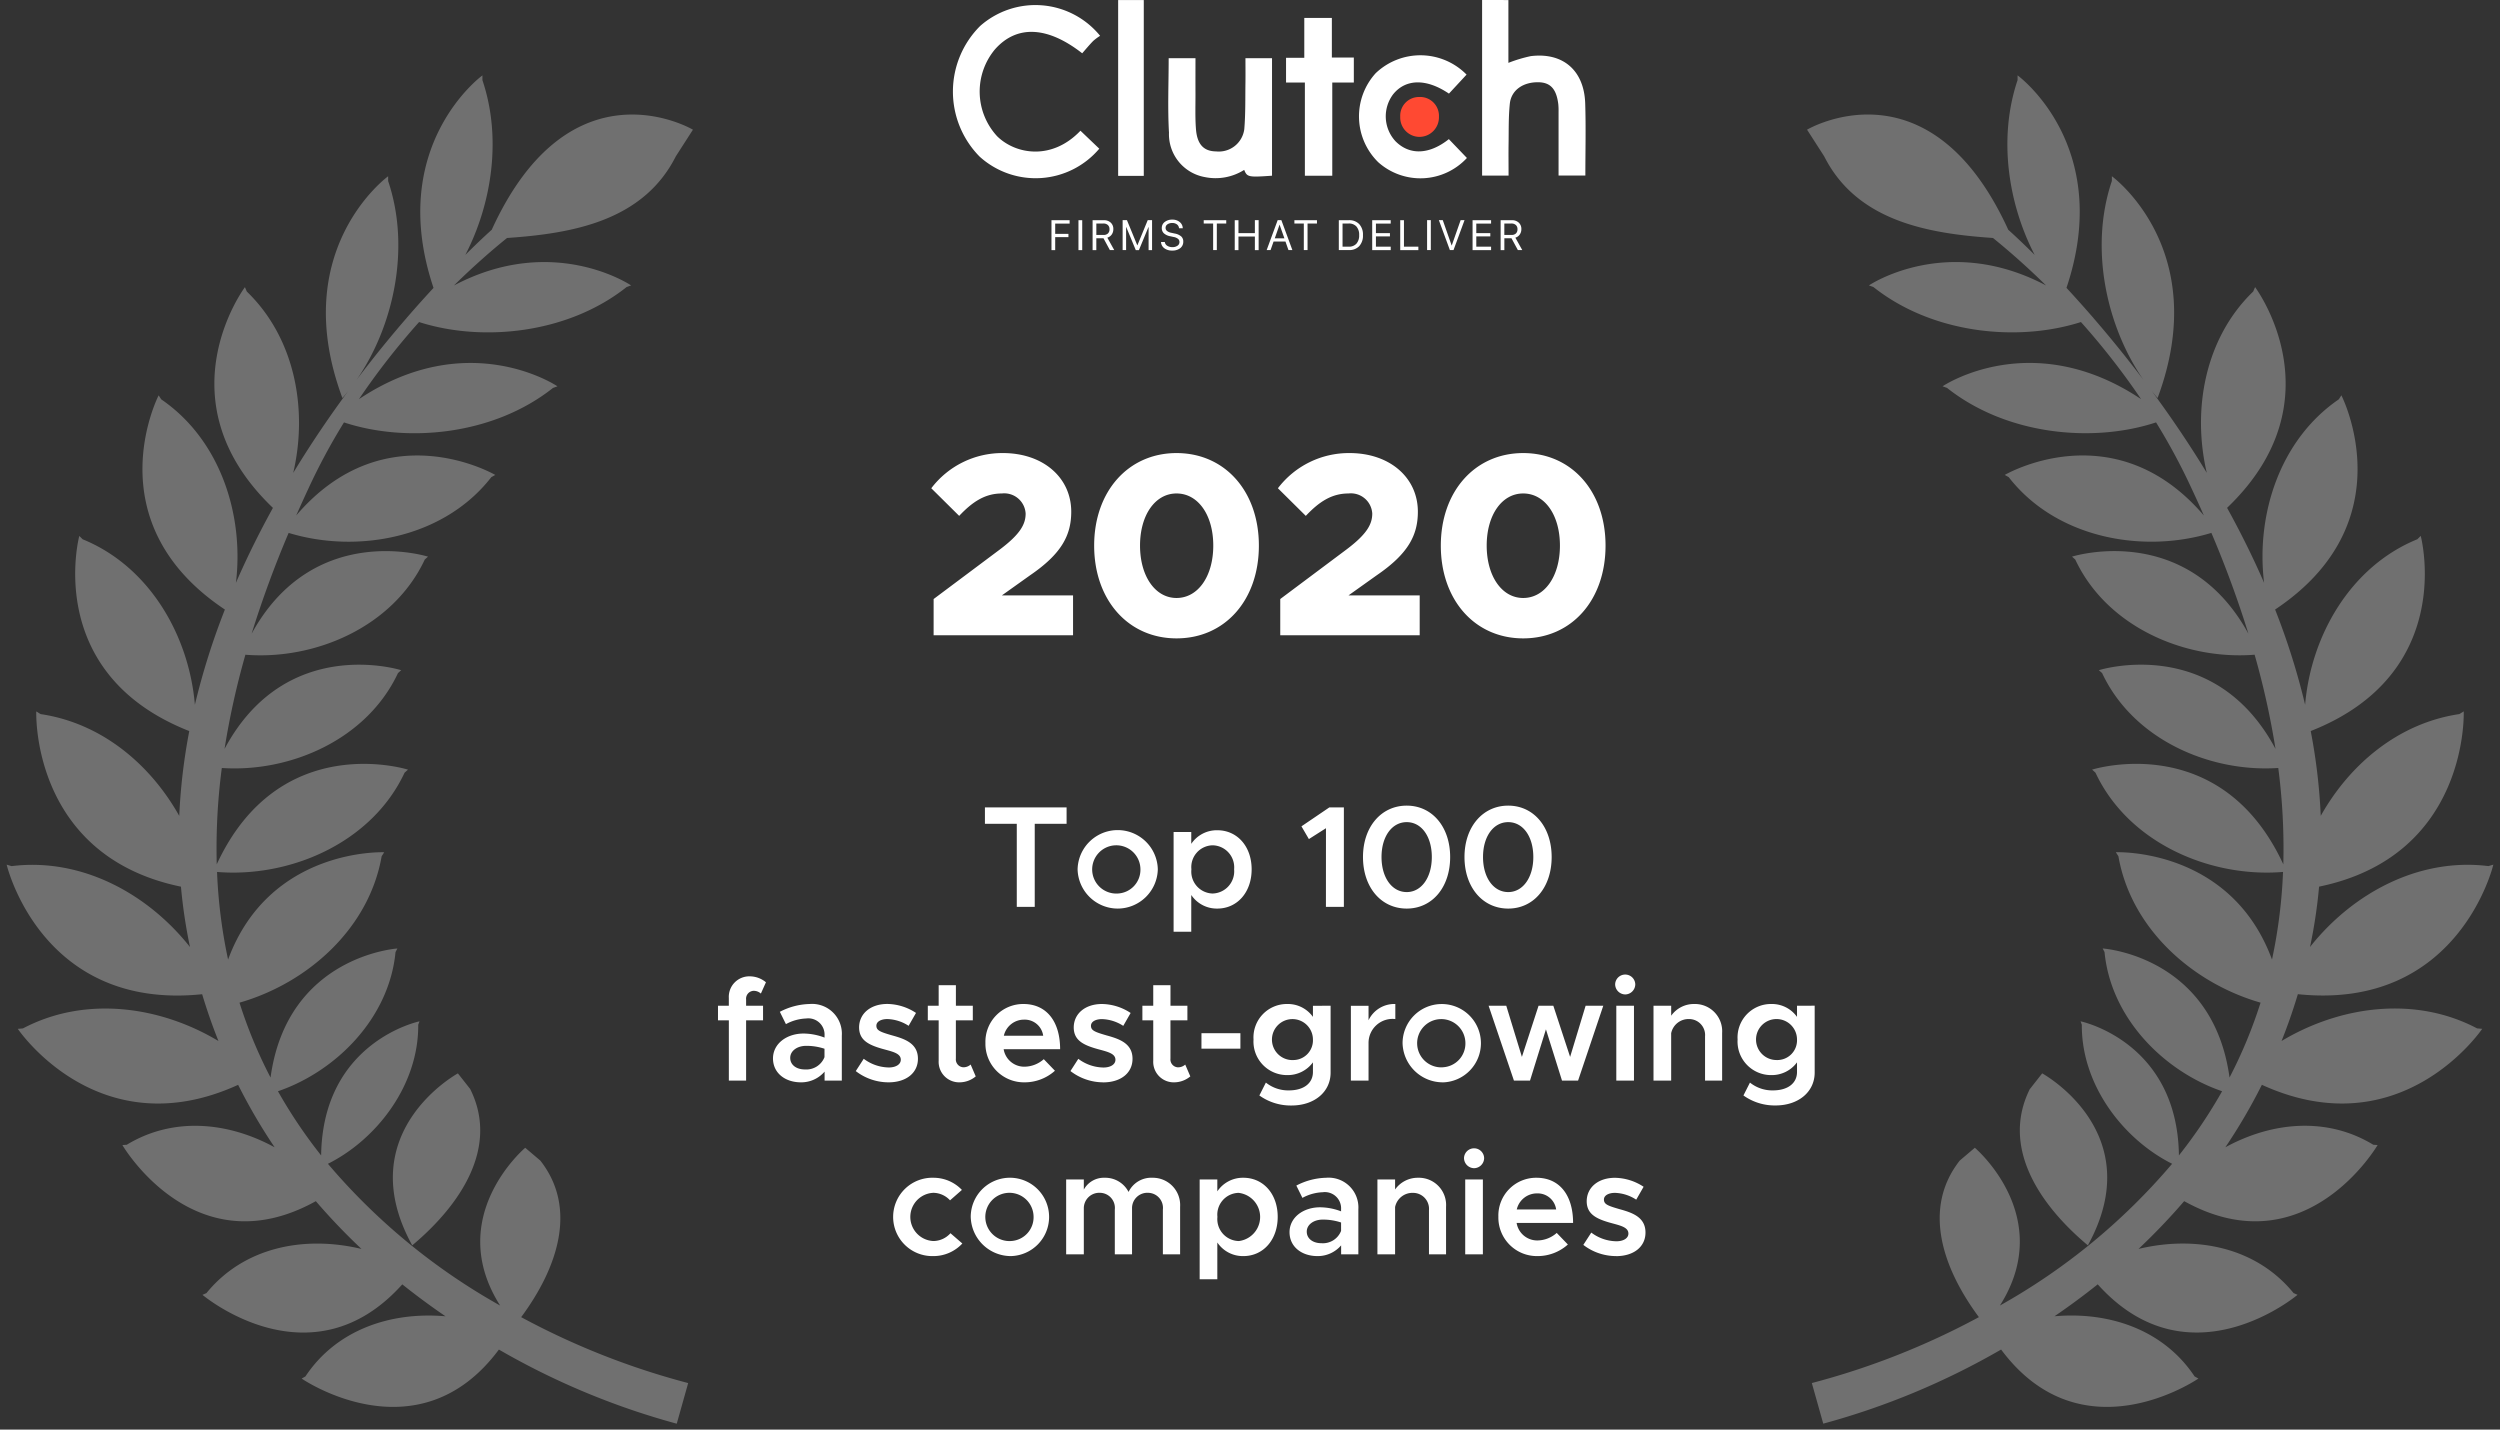
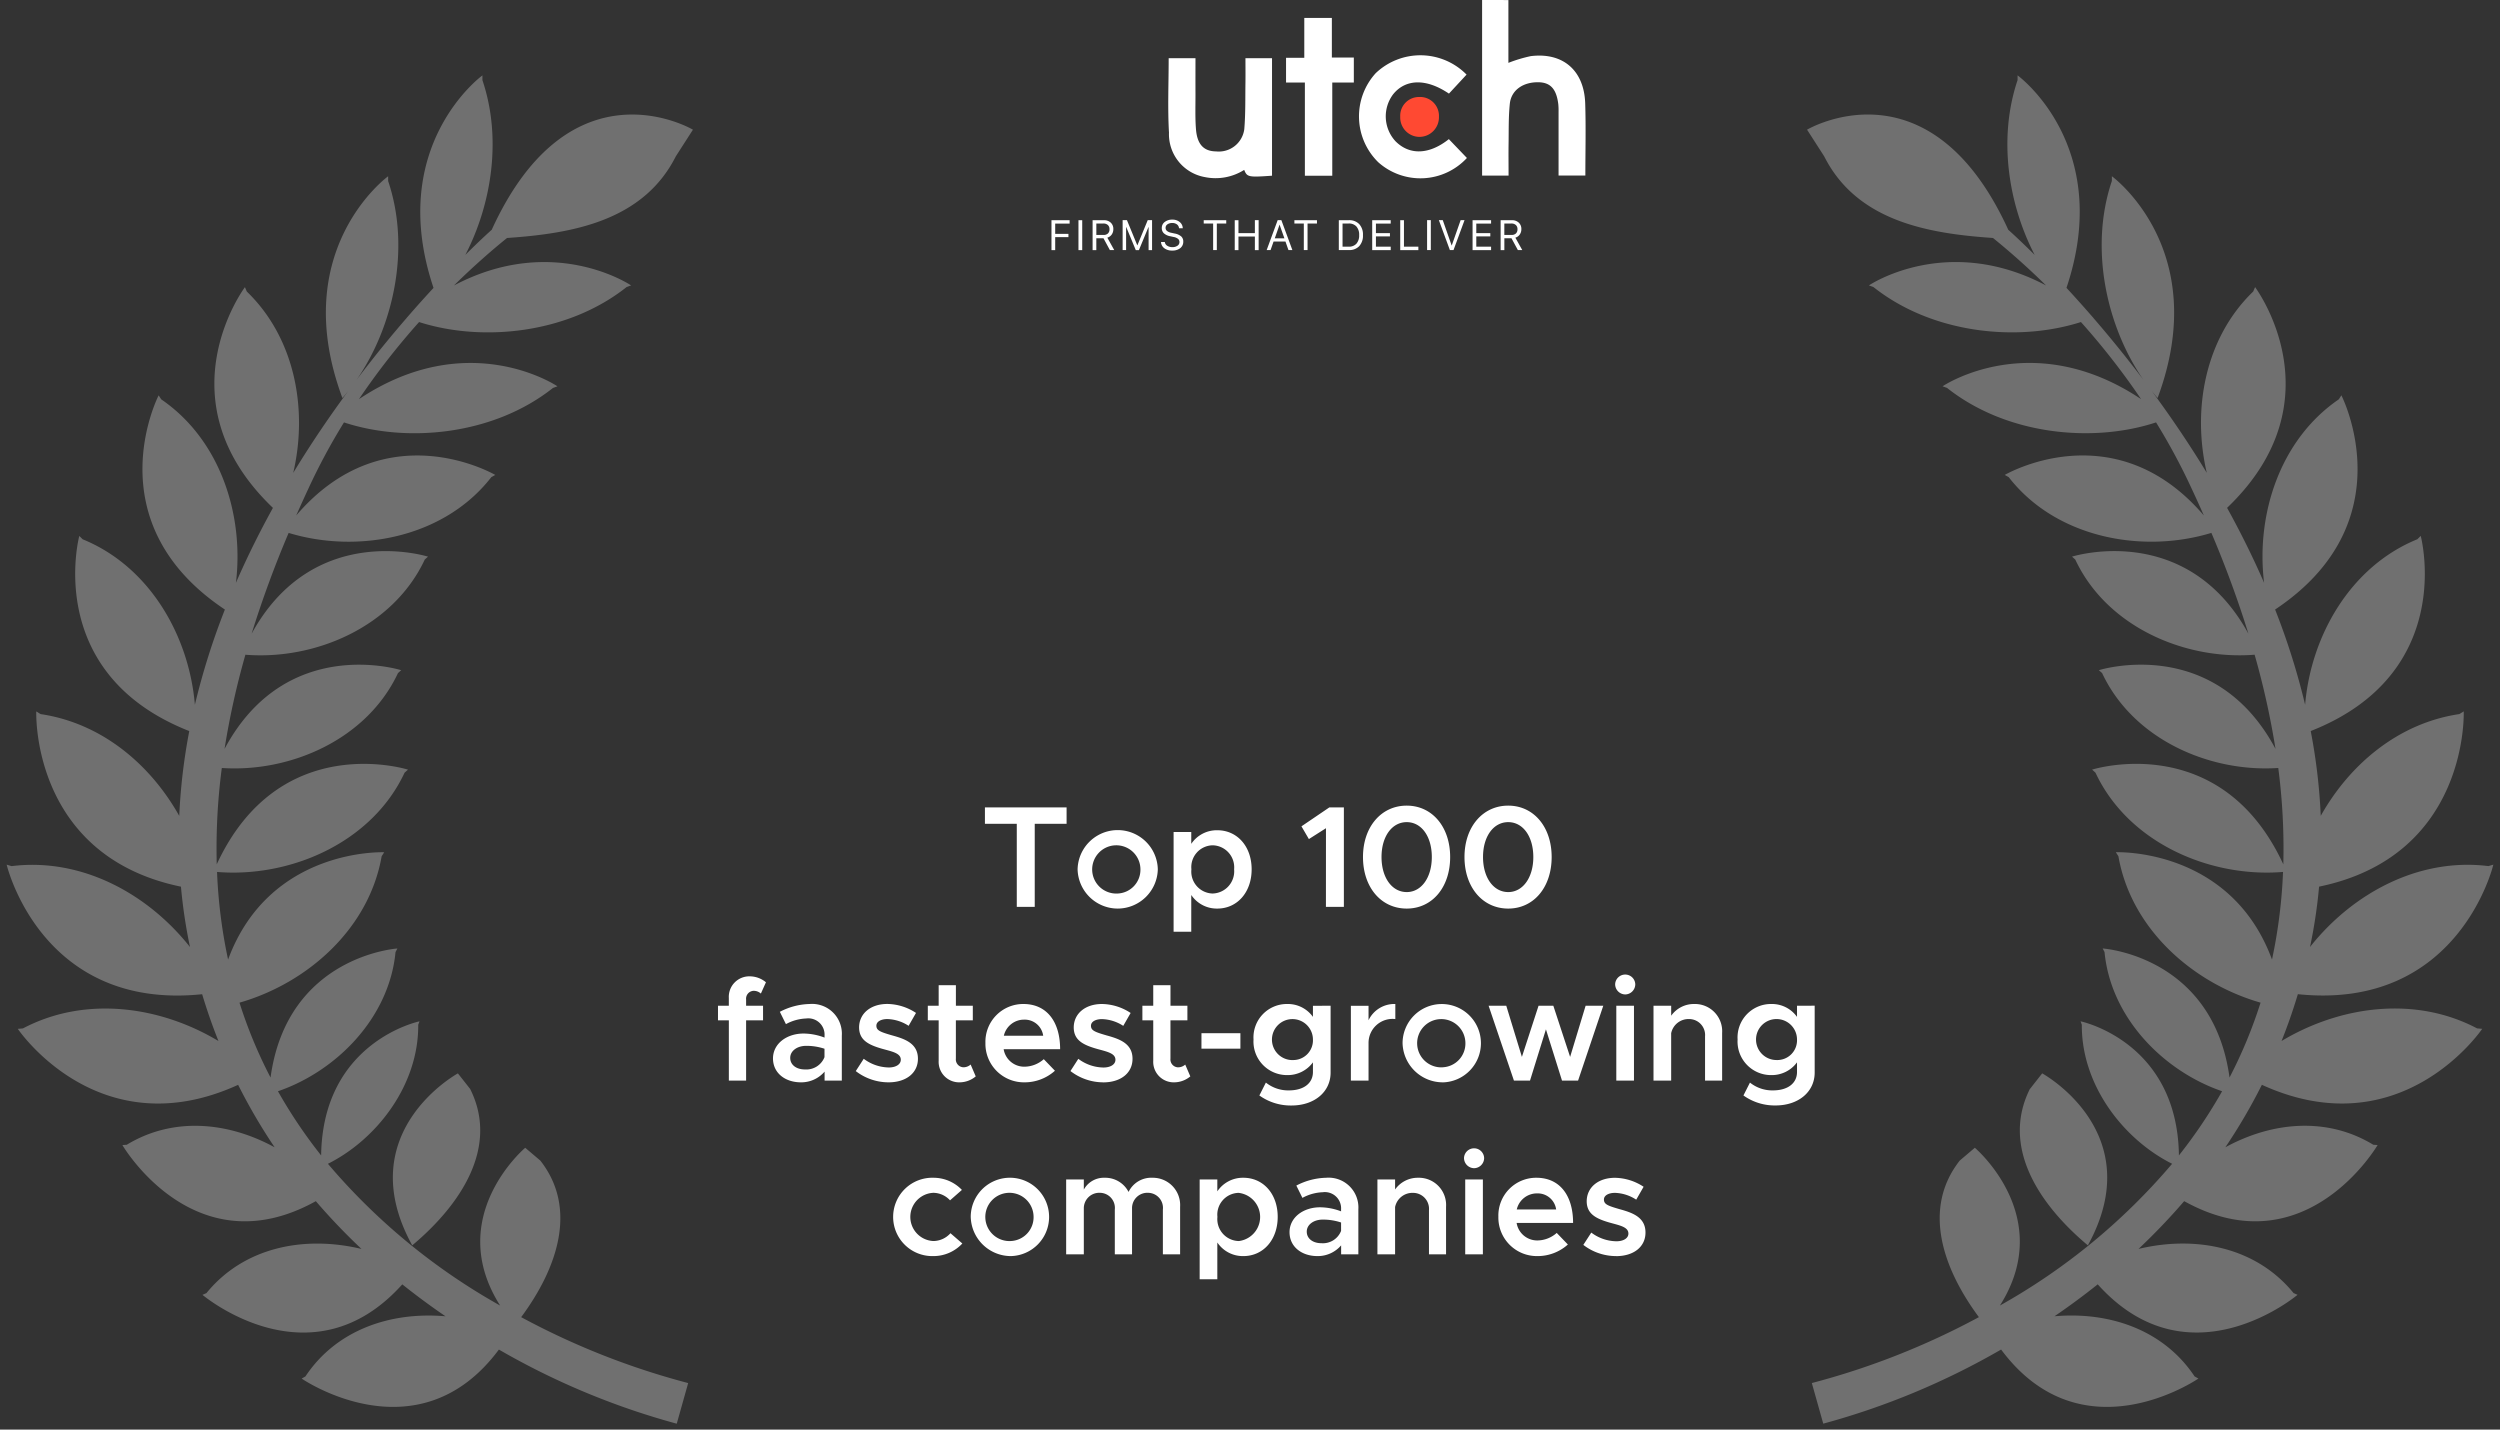
<svg xmlns="http://www.w3.org/2000/svg" width="258.984" height="148.097" viewBox="0 0 258.984 148.097">
  <rect x="0" y="0" width="258.984" height="148.097" fill="#333333" stroke="none" />
  <defs>
    <style>.a,.b{fill:#fff;}.b{stroke:rgba(0,0,0,0);stroke-miterlimit:10;opacity:0.3;}.c{fill:#ff4932;}</style>
  </defs>
  <g transform="translate(-682.508 -2112.854)">
-     <path class="a" d="M-34.776,0h14.445V-4.131H-27.7l2.916-2.079c3.24-2.214,4.266-4.131,4.266-6.588,0-3.537-2.916-6.075-7.074-6.075a9.231,9.231,0,0,0-7.425,3.645l2.889,2.862c1.4-1.485,2.7-2.322,4.428-2.322a2.218,2.218,0,0,1,2.457,2.079c0,1.134-.594,2.16-2.673,3.726l-6.858,5.13ZM-9.612.324C-4.59.324-1.08-3.645-1.08-9.288c0-5.616-3.51-9.585-8.532-9.585-4.995,0-8.532,3.969-8.532,9.585C-18.144-3.645-14.607.324-9.612.324Zm0-4.185c-2.214,0-3.78-2.268-3.78-5.427s1.566-5.4,3.78-5.4c2.241,0,3.807,2.241,3.807,5.4S-7.371-3.861-9.612-3.861ZM1.134,0H15.579V-4.131H8.208L11.124-6.21c3.24-2.214,4.266-4.131,4.266-6.588,0-3.537-2.916-6.075-7.074-6.075A9.231,9.231,0,0,0,.891-15.228L3.78-12.366c1.4-1.485,2.7-2.322,4.428-2.322a2.218,2.218,0,0,1,2.457,2.079c0,1.134-.594,2.16-2.673,3.726L1.134-3.753ZM26.3.324c5.022,0,8.532-3.969,8.532-9.612,0-5.616-3.51-9.585-8.532-9.585-4.995,0-8.532,3.969-8.532,9.585C17.766-3.645,21.3.324,26.3.324Zm0-4.185c-2.214,0-3.78-2.268-3.78-5.427s1.566-5.4,3.78-5.4c2.241,0,3.807,2.241,3.807,5.4S28.539-3.861,26.3-3.861Z" transform="translate(814 2178.662)" />
    <path class="a" d="M41.84,12H43.7V3.4H47V1.695H38.54V3.4h3.3Zm10.455.18A4.166,4.166,0,0,0,56.45,8.115a4.156,4.156,0,0,0-8.31,0A4.166,4.166,0,0,0,52.3,12.18Zm0-1.56A2.5,2.5,0,1,1,54.65,8.115,2.465,2.465,0,0,1,52.3,10.62Zm10.32-6.555a3.183,3.183,0,0,0-2.7,1.41V4.245h-1.83V14.58h1.83V10.77a3.183,3.183,0,0,0,2.7,1.41c2.055,0,3.555-1.68,3.555-4.065S64.67,4.065,62.615,4.065ZM62.12,10.62a2.271,2.271,0,0,1-2.19-2.505,2.258,2.258,0,0,1,2.19-2.49,2.282,2.282,0,0,1,2.235,2.49A2.3,2.3,0,0,1,62.12,10.62ZM73.865,12h1.86V1.695h-1.5L71.33,3.66,72.1,4.98l1.77-1.125Zm8.37.18c2.64,0,4.5-2.2,4.5-5.34,0-3.12-1.86-5.325-4.5-5.325s-4.53,2.2-4.53,5.325C77.705,9.975,79.58,12.18,82.235,12.18Zm0-1.71c-1.53,0-2.61-1.5-2.61-3.63s1.08-3.615,2.61-3.615,2.6,1.485,2.6,3.615S83.75,10.47,82.235,10.47ZM92.75,12.18c2.64,0,4.5-2.2,4.5-5.34,0-3.12-1.86-5.325-4.5-5.325s-4.53,2.2-4.53,5.325C88.22,9.975,90.1,12.18,92.75,12.18Zm0-1.71c-1.53,0-2.61-1.5-2.61-3.63s1.08-3.615,2.61-3.615,2.6,1.485,2.6,3.615S94.265,10.47,92.75,10.47ZM13.8,21.6a.816.816,0,0,1,.765-.9,1.106,1.106,0,0,1,.765.285l.525-1.17A2.635,2.635,0,0,0,14.2,19.2a2.123,2.123,0,0,0-2.19,2.235v.81H10.887V23.76h1.125V30H13.8V23.76h1.755V22.245H13.8Zm6.585.465a6.983,6.983,0,0,0-3.09.81l.63,1.275a4.75,4.75,0,0,1,2.1-.585,1.683,1.683,0,0,1,1.9,1.77v.21a6.218,6.218,0,0,0-2.175-.42c-1.74,0-3.165,1.05-3.165,2.58,0,1.5,1.245,2.475,2.9,2.475a3.183,3.183,0,0,0,2.445-1.11V30h1.785V25.335A3.087,3.087,0,0,0,20.382,22.065Zm-.5,6.78c-.87,0-1.515-.465-1.515-1.2s.735-1.245,1.65-1.245a5.9,5.9,0,0,1,1.9.3v.87A2.02,2.02,0,0,1,19.887,28.845Zm8.67,1.335c1.815,0,3.045-.96,3.045-2.445,0-1.62-1.41-2.07-2.715-2.43-1.185-.345-1.59-.5-1.59-.99,0-.435.495-.69,1.14-.69a4.27,4.27,0,0,1,2.2.7l.765-1.335a5.52,5.52,0,0,0-2.97-.93c-1.725,0-2.925.99-2.925,2.445.015,1.38,1.08,1.86,2.76,2.3.885.24,1.56.435,1.56,1.035,0,.48-.51.8-1.245.8a4.416,4.416,0,0,1-2.595-.9l-.825,1.275A5.56,5.56,0,0,0,28.557,30.18Zm8.505-1.845a1.106,1.106,0,0,1-.765.285.816.816,0,0,1-.765-.9V23.76h1.755V22.245H35.533v-2.13H33.748v2.13H32.623V23.76h1.125v4.185a2.123,2.123,0,0,0,2.19,2.235,2.635,2.635,0,0,0,1.65-.615Zm5.565.225a2.16,2.16,0,0,1-2.145-1.815h5.85c0-2.865-1.4-4.68-3.8-4.68A3.915,3.915,0,0,0,38.592,26.1a3.993,3.993,0,0,0,4.05,4.08,4.7,4.7,0,0,0,3.15-1.2l-1.155-1.2A3.059,3.059,0,0,1,42.627,28.56Zm-.015-4.875a1.927,1.927,0,0,1,1.965,1.665H40.5A2.146,2.146,0,0,1,42.612,23.685Zm8.175,6.5c1.815,0,3.045-.96,3.045-2.445,0-1.62-1.41-2.07-2.715-2.43-1.185-.345-1.59-.5-1.59-.99,0-.435.495-.69,1.14-.69a4.27,4.27,0,0,1,2.205.7l.765-1.335a5.52,5.52,0,0,0-2.97-.93c-1.725,0-2.925.99-2.925,2.445.015,1.38,1.08,1.86,2.76,2.3.885.24,1.56.435,1.56,1.035,0,.48-.51.8-1.245.8a4.416,4.416,0,0,1-2.6-.9L47.4,29.01A5.56,5.56,0,0,0,50.787,30.18Zm8.505-1.845a1.106,1.106,0,0,1-.765.285.816.816,0,0,1-.765-.9V23.76h1.755V22.245H57.762v-2.13H55.977v2.13H54.852V23.76h1.125v4.185a2.123,2.123,0,0,0,2.19,2.235,2.635,2.635,0,0,0,1.65-.615Zm1.68-1.65h4.035v-1.6H60.972Zm11.55-4.44V23.4a3.186,3.186,0,0,0-2.655-1.335,3.462,3.462,0,0,0-3.5,3.675,3.475,3.475,0,0,0,3.5,3.69,3.234,3.234,0,0,0,2.655-1.32v1c0,1.17-.96,1.905-2.49,1.905a3.688,3.688,0,0,1-2.385-.81l-.675,1.335A5.569,5.569,0,0,0,70.3,32.58c2.37,0,4.05-1.41,4.05-3.405v-6.93Zm-2.13,5.625a2.123,2.123,0,1,1,2.13-2.13A2.044,2.044,0,0,1,70.392,27.87Zm7.89-4.125v-1.5h-1.83V30h1.83V26.085a2.489,2.489,0,0,1,2.775-2.46v-1.56A2.96,2.96,0,0,0,78.282,23.745Zm7.68,6.435a4.059,4.059,0,1,0-4.155-4.065A4.166,4.166,0,0,0,85.962,30.18Zm0-1.56a2.5,2.5,0,1,1,2.355-2.5A2.465,2.465,0,0,1,85.962,28.62ZM93.342,30h1.665l1.65-5.31L98.322,30h1.665l2.61-7.755h-1.83l-1.605,5.3-1.74-5.3h-1.53l-1.725,5.3-1.62-5.3h-1.83Zm11.535-8.925a1.06,1.06,0,0,0,1.035-1.05,1.043,1.043,0,0,0-2.085,0A1.063,1.063,0,0,0,104.877,21.075ZM103.947,30h1.83V22.245h-1.83Zm8.085-7.935a2.883,2.883,0,0,0-2.4,1.215V22.245H107.8V30h1.83V25.095a1.837,1.837,0,0,1,1.875-1.47,1.655,1.655,0,0,1,1.635,1.8V30h1.77V25.065A2.821,2.821,0,0,0,112.033,22.065Zm10.635.18V23.4a3.186,3.186,0,0,0-2.655-1.335,3.462,3.462,0,0,0-3.5,3.675,3.475,3.475,0,0,0,3.5,3.69,3.234,3.234,0,0,0,2.655-1.32v1c0,1.17-.96,1.905-2.49,1.905a3.688,3.688,0,0,1-2.385-.81l-.675,1.335a5.569,5.569,0,0,0,3.33,1.035c2.37,0,4.05-1.41,4.05-3.405v-6.93Zm-2.13,5.625a2.123,2.123,0,1,1,2.13-2.13A2.044,2.044,0,0,1,120.537,27.87ZM33.185,48.18A4.079,4.079,0,0,0,36.2,46.875L34.97,45.81a2.4,2.4,0,0,1-1.77.81,2.5,2.5,0,0,1,0-4.995,2.384,2.384,0,0,1,1.725.78l1.23-1.08a4.062,4.062,0,0,0-2.94-1.26,4.059,4.059,0,1,0-.03,8.115Zm8.04,0a4.059,4.059,0,1,0-4.155-4.065A4.166,4.166,0,0,0,41.225,48.18Zm0-1.56a2.5,2.5,0,1,1,2.355-2.5A2.465,2.465,0,0,1,41.225,46.62Zm14.7-6.555a2.615,2.615,0,0,0-2.505,1.47,2.715,2.715,0,0,0-2.475-1.47,2.361,2.361,0,0,0-2.16,1.23v-1.05h-1.83V48h1.83V43.245a1.6,1.6,0,0,1,1.695-1.62,1.566,1.566,0,0,1,1.515,1.74V48H53.78V43.245a1.588,1.588,0,0,1,1.695-1.62,1.563,1.563,0,0,1,1.5,1.74V48H58.76V43.065A2.829,2.829,0,0,0,55.925,40.065Zm9.39,0a3.183,3.183,0,0,0-2.7,1.41v-1.23h-1.83V50.58h1.83V46.77a3.183,3.183,0,0,0,2.7,1.41c2.055,0,3.555-1.68,3.555-4.065S67.37,40.065,65.315,40.065Zm-.5,6.555a2.271,2.271,0,0,1-2.19-2.5,2.258,2.258,0,0,1,2.19-2.49,2.513,2.513,0,0,1,0,4.995Zm9.075-6.555a6.983,6.983,0,0,0-3.09.81l.63,1.275a4.75,4.75,0,0,1,2.1-.585,1.683,1.683,0,0,1,1.905,1.77v.21a6.218,6.218,0,0,0-2.175-.42c-1.74,0-3.165,1.05-3.165,2.58,0,1.5,1.245,2.475,2.9,2.475a3.183,3.183,0,0,0,2.445-1.11V48h1.785V43.335A3.087,3.087,0,0,0,73.895,40.065Zm-.495,6.78c-.87,0-1.515-.465-1.515-1.2s.735-1.245,1.65-1.245a5.9,5.9,0,0,1,1.905.3v.87A2.02,2.02,0,0,1,73.4,46.845Zm10.035-6.78a2.883,2.883,0,0,0-2.4,1.215V40.245H79.2V48h1.83V43.1a1.837,1.837,0,0,1,1.875-1.47,1.655,1.655,0,0,1,1.635,1.8V48h1.77V43.065A2.821,2.821,0,0,0,83.435,40.065Zm5.79-.99a1.06,1.06,0,0,0,1.035-1.05,1.043,1.043,0,0,0-2.085,0A1.063,1.063,0,0,0,89.225,39.075ZM88.295,48h1.83V40.245h-1.83Zm7.47-1.44a2.16,2.16,0,0,1-2.145-1.815h5.85c0-2.865-1.395-4.68-3.795-4.68A3.915,3.915,0,0,0,91.73,44.1a3.993,3.993,0,0,0,4.05,4.08,4.7,4.7,0,0,0,3.15-1.2l-1.155-1.2A3.059,3.059,0,0,1,95.765,46.56Zm-.015-4.875a1.927,1.927,0,0,1,1.965,1.665h-4.08A2.146,2.146,0,0,1,95.75,41.685Zm8.175,6.5c1.815,0,3.045-.96,3.045-2.445,0-1.62-1.41-2.07-2.715-2.43-1.185-.345-1.59-.495-1.59-.99,0-.435.5-.69,1.14-.69a4.27,4.27,0,0,1,2.205.705l.765-1.335a5.52,5.52,0,0,0-2.97-.93c-1.725,0-2.925.99-2.925,2.445.015,1.38,1.08,1.86,2.76,2.3.885.24,1.56.435,1.56,1.035,0,.48-.51.795-1.245.795a4.416,4.416,0,0,1-2.6-.9l-.825,1.275A5.56,5.56,0,0,0,103.925,48.18Z" transform="translate(746 2194.797)" />
    <path class="b" d="M-11508.989-8143.531a78.21,78.21,0,0,0,17.307-6.828c-3.707-5-5.911-11.216-1.983-16.22l1.562-1.327s8.444,7.124,2.6,16.344a65.009,65.009,0,0,0,17.838-14.683c-5.072-2.545-9.4-8.166-9.355-14.406l-.132-.355s10.036,2.075,10.191,13.893a51.231,51.231,0,0,0,4.474-6.648c-6.021-2.061-11.524-7.57-12.179-14.416l-.193-.373s11.415.742,13.141,13.367a48.732,48.732,0,0,0,3.215-7.755c-6.98-2-13.406-7.6-14.727-15.167l-.268-.414s11.886-.517,16.18,11.116a53.411,53.411,0,0,0,1.142-9.076c-7.5.622-16.006-2.968-19.429-10.282l-.35-.317s13.31-4.227,19.808,9.807a64.412,64.412,0,0,0-.522-9.977c-7.089.479-15.031-2.947-18.249-9.831l-.337-.3s11.92-3.787,18.3,8.151a83.267,83.267,0,0,0-2.164-9.754c-7.18.578-15.308-2.862-18.58-9.86l-.335-.3s11.836-3.761,18.272,7.98a109.934,109.934,0,0,0-3.836-10.44c-7.133,2.178-16.095.537-20.994-5.773l-.41-.232s11.345-6.648,20.623,4.2c-.405-.919-.824-1.843-1.265-2.785a64.64,64.64,0,0,0-3.685-6.857c-6.551,2.158-15.489,1.321-21.653-3.572l-.464-.167s9.214-6.243,20.564,1.327a75.568,75.568,0,0,0-6.229-7.984c-6.537,2.093-15.384,1.229-21.5-3.628l-.464-.167s8.04-5.448,18.352.006c-2.163-2.126-4.089-3.781-5.5-4.92-6.666-.455-14.086-1.711-17.485-8.457l-1.775-2.762s12.674-7.521,20.843,10.367c.288.259,1.274,1.15,2.733,2.6-2.725-5.263-3.8-12.078-1.768-18.1V-8279s10.013,7.282,5.066,22.015c.849.916,1.756,1.926,2.707,3.023.023.018.044.035.064.053l-.015.006c1.641,1.894,3.4,4.048,5.207,6.432-3.775-5.454-5.633-13.564-3.262-20.586v-.493s10.462,7.594,4.738,22.975c-.209-.234-.408-.487-.61-.736,1.913,2.592,3.851,5.434,5.706,8.489-1.526-6.5-.224-13.935,4.808-18.786l.194-.455s8.779,11.7-2.9,22.866c1.365,2.475,2.662,5.069,3.833,7.764-.854-7.01,1.6-14.806,7.741-19.006l.264-.414s6.76,13.115-6.862,22.19a73.1,73.1,0,0,1,3.108,9.863c.6-7.1,4.664-14.31,11.627-17.143l.349-.347s3.813,14.23-11.395,20.216a60.134,60.134,0,0,1,1.039,8.785c3.006-5.356,8.063-9.613,14.362-10.543l.449-.279s.59,14.94-14.984,18.155a52.934,52.934,0,0,1-.939,6.252c4.361-5.513,11.219-9.284,18.48-8.38l.511-.15s-3.558,15.149-20.251,13.42q-.753,2.514-1.69,4.849c6.032-3.616,13.787-4.72,20.257-1.306l.531.044s-8.357,12.411-22.825,5.8a58.268,58.268,0,0,1-3.783,6.472c4.831-2.642,10.514-3.185,15.322-.264l.451.032s-7.464,12.8-20.039,5.812a65.58,65.58,0,0,1-4.729,4.949c5.908-1.418,12.173-.2,16.059,4.573l.414.182s-11.225,9.475-20.7-1.086c-1.488,1.189-2.988,2.29-4.479,3.308,5.68-.5,11.3,1.394,14.512,6.229l.394.223s-12.032,8.3-20.436-3.006a77.195,77.195,0,0,1-18.425,7.679ZM-11645-8147c-8.4,11.3-20.433,3.006-20.433,3.006l.39-.223c3.209-4.834,8.833-6.73,14.513-6.229-1.491-1.019-2.991-2.119-4.479-3.308-9.478,10.561-20.7,1.086-20.7,1.086l.413-.182c3.887-4.773,10.15-5.991,16.06-4.573a65.386,65.386,0,0,1-4.729-4.949c-12.572,6.983-20.04-5.812-20.04-5.812l.452-.032c4.809-2.92,10.491-2.377,15.322.264a58.575,58.575,0,0,1-3.783-6.472c-14.466,6.607-22.825-5.8-22.825-5.8l.531-.044c6.47-3.414,14.225-2.31,20.257,1.306q-.933-2.333-1.691-4.849c-16.692,1.729-20.25-13.42-20.25-13.42l.511.15c7.262-.9,14.118,2.867,18.48,8.38a53.542,53.542,0,0,1-.937-6.252c-15.577-3.215-14.987-18.155-14.987-18.155l.449.279c6.3.93,11.359,5.187,14.362,10.543a60.539,60.539,0,0,1,1.039-8.785c-15.208-5.985-11.393-20.216-11.393-20.216l.347.347c6.963,2.833,11.031,10.042,11.627,17.143a73.1,73.1,0,0,1,3.108-9.863c-13.623-9.075-6.862-22.19-6.862-22.19l.267.414c6.138,4.2,8.592,12,7.737,19.006,1.172-2.694,2.469-5.289,3.834-7.764-11.677-11.163-2.9-22.866-2.9-22.866l.194.455c5.033,4.852,6.334,12.287,4.808,18.786,1.855-3.056,3.792-5.9,5.706-8.489-.2.249-.4.5-.61.736-5.724-15.381,4.737-22.975,4.737-22.975v.493c2.372,7.021.517,15.132-3.261,20.586,1.8-2.384,3.566-4.538,5.207-6.432l-.015-.006c.021-.018.041-.035.064-.053.951-1.1,1.858-2.107,2.706-3.023-4.945-14.732,5.066-22.015,5.066-22.015v.493c2.034,6.021.96,12.836-1.767,18.1,1.459-1.453,2.445-2.345,2.732-2.6,8.172-17.888,20.844-10.367,20.844-10.367l-1.775,2.762c-3.4,6.746-10.82,8-17.483,8.457-1.414,1.139-3.34,2.794-5.5,4.92,10.312-5.454,18.352-.006,18.352-.006l-.464.167c-6.114,4.857-14.962,5.721-21.5,3.628a75.3,75.3,0,0,0-6.227,7.984c11.349-7.57,20.563-1.327,20.563-1.327l-.464.167c-6.164,4.894-15.1,5.73-21.651,3.572a64.3,64.3,0,0,0-3.687,6.857c-.44.942-.857,1.866-1.265,2.785,9.278-10.846,20.623-4.2,20.623-4.2l-.411.232c-4.9,6.311-13.86,7.951-20.993,5.773a110.744,110.744,0,0,0-3.836,10.44c6.437-11.741,18.274-7.98,18.274-7.98l-.337.3c-3.271,7-11.4,10.438-18.581,9.86a82.663,82.663,0,0,0-2.16,9.754c6.382-11.938,18.3-8.151,18.3-8.151l-.335.3c-3.22,6.884-11.16,10.31-18.249,9.831a64.172,64.172,0,0,0-.525,9.977c6.5-14.033,19.811-9.807,19.811-9.807l-.352.317c-3.42,7.314-11.927,10.9-19.427,10.282a53.118,53.118,0,0,0,1.143,9.076c4.291-11.632,16.176-11.116,16.176-11.116l-.267.414c-1.321,7.564-7.746,13.165-14.727,15.167a48.56,48.56,0,0,0,3.217,7.755c1.724-12.625,13.139-13.367,13.139-13.367l-.193.373c-.655,6.845-6.158,12.354-12.179,14.416a51.33,51.33,0,0,0,4.474,6.648c.155-11.818,10.191-13.893,10.191-13.893l-.133.355c.05,6.24-4.279,11.861-9.354,14.406a65.038,65.038,0,0,0,17.838,14.683c-5.847-9.22,2.6-16.344,2.6-16.344l1.564,1.327c3.925,5,1.721,11.219-1.984,16.22a78.15,78.15,0,0,0,17.3,6.828l-1.183,4.209A77.2,77.2,0,0,1-11645-8147Zm158.609-27,1.265-1.612s11.181,6.1,4.732,17.817C-11485.427-8162.005-11489.41-8167.979-11486.4-8174Zm-162.857-1.612,1.269,1.612h0c3.015,6.017-.969,11.991-6,16.206C-11660.431-8169.508-11649.253-8175.608-11649.253-8175.608Z" transform="translate(12379.191 10399.66)" />
    <g transform="translate(-13676.646 -7724.604)">
      <g transform="translate(14457.875 9837.459)">
-         <path class="a" d="M902.6-412.478c-2.977,3.124-6.732,2.442-8.63.573a6.826,6.826,0,0,1-.222-9.006c2.241-2.528,5.417-2.416,9.033.412.369-.418.736-.867,1.14-1.279a5.335,5.335,0,0,1,.716-.531,8.644,8.644,0,0,0-12.424-1.022,9.59,9.59,0,0,0-.056,13.537,8.637,8.637,0,0,0,12.393-.822Z" transform="translate(-889.393 426.019)" />
        <path class="a" d="M1392.378-430.284v18.191h2.743c0-1.121-.014-2.186,0-3.25.023-1.4-.015-2.811.13-4.2.148-1.414,1.385-2.255,2.987-2.221,1.219.026,1.835.7,2.029,2.234a6.627,6.627,0,0,1,.032.821q0,2.837,0,5.674v.931h2.776c0-2.537.065-5.008-.016-7.474-.111-3.41-2.3-5.3-5.631-4.894a14.468,14.468,0,0,0-2.325.7v-6.509Z" transform="translate(-1337.563 430.284)" />
        <path class="a" d="M1104.763-362.834v-12.173h-2.752c0,.873.011,1.69,0,2.508-.025,1.614.015,3.234-.12,4.839a2.66,2.66,0,0,1-2.921,2.309c-1.256-.013-1.952-.7-2.083-2.275-.1-1.242-.047-2.5-.053-3.747-.006-1.207,0-2.413,0-3.637h-2.777c0,2.609-.114,5.17.032,7.716a4.51,4.51,0,0,0,3.7,4.6,5.539,5.539,0,0,0,4.091-.743C1102.184-362.687,1102.316-362.661,1104.763-362.834Z" transform="translate(-1071.711 381.035)" />
        <path class="a" d="M1286.494-375.753a6.711,6.711,0,0,0-9.415-.146,6.651,6.651,0,0,0,.268,9.225,6.559,6.559,0,0,0,9.183-.443l-1.871-1.951c-2.036,1.621-4.084,1.685-5.539.206a3.8,3.8,0,0,1-.224-4.863c1.3-1.6,3.441-1.639,5.773-.058Z" transform="translate(-1233.288 383.481)" />
        <path class="a" d="M1207.973-406.543v9.649h2.838v-9.655h2.233v-2.589h-2.276v-4.1h-2.856v4.133h-1.89v2.56Z" transform="translate(-1171.517 415.095)" />
-         <path class="a" d="M1049.067-412.03v-18.214h-2.655v18.214Z" transform="translate(-1029.3 430.248)" />
        <path class="c" d="M1314.553-336.041a2.009,2.009,0,0,0,1.957,2.085,2.028,2.028,0,0,0,2.054-2.086,1.956,1.956,0,0,0-2.057-2.046A1.943,1.943,0,0,0,1314.553-336.041Z" transform="translate(-1268.219 348.135)" />
      </g>
      <path class="a" d="M2.015-14.045v-1.341H3.386v-.343H2.015v-1.064H3.508v-.348H1.629v3.1h.386Zm2.8,0v-3.1H4.425v3.1h.386ZM6.275-16.8H7a.666.666,0,0,1,.47.157.563.563,0,0,1,.169.435.579.579,0,0,1-.162.44.641.641,0,0,1-.46.154h-.74V-16.8Zm0,1.527h.74l.663,1.225h.453l-.716-1.285a.854.854,0,0,0,.457-.328.951.951,0,0,0,.165-.56.875.875,0,0,0-.269-.67,1.007,1.007,0,0,0-.718-.252H5.889v3.1h.386v-1.225Zm5.774,1.225v-3.1H11.6l-1.068,2.6h-.017l-1.068-2.6H9v3.1h.36V-16.43h.015l.987,2.385h.326l.987-2.385h.015v2.385h.36Zm.928-.83a.846.846,0,0,0,.342.641,1.314,1.314,0,0,0,.82.24,1.287,1.287,0,0,0,.831-.251.826.826,0,0,0,.312-.68.7.7,0,0,0-.208-.53,1.431,1.431,0,0,0-.693-.307l-.343-.075a.964.964,0,0,1-.453-.2.407.407,0,0,1-.135-.309.424.424,0,0,1,.2-.37.847.847,0,0,1,.487-.134.781.781,0,0,1,.491.146.554.554,0,0,1,.215.4h.386a.836.836,0,0,0-.315-.645,1.162,1.162,0,0,0-.766-.25,1.227,1.227,0,0,0-.786.242.763.763,0,0,0-.306.626.737.737,0,0,0,.211.543,1.343,1.343,0,0,0,.677.313l.343.075a.993.993,0,0,1,.461.2.425.425,0,0,1,.139.325.449.449,0,0,1-.2.376.861.861,0,0,1-.52.149.974.974,0,0,1-.548-.143.54.54,0,0,1-.25-.391h-.386Zm5.781.83v-2.748h.976v-.348H17.4v.348h.976v2.748h.386Zm4.332,0v-3.1H22.7V-15.8H21V-17.14h-.386v3.1H21v-1.409h1.7v1.409h.386Zm3.09,0h.405l-1.141-3.1h-.382l-1.141,3.1h.405l.311-.886h1.231l.047.134.108.309.108.309Zm-.933-2.626h.013l.5,1.411h-1l.05-.143.124-.353q.074-.21.147-.42t.123-.353Zm2.91,2.626v-2.748h.976v-.348H26.794v.348h.976v2.748h.386Zm3.239-3.1v3.1h1.04a1.406,1.406,0,0,0,1.076-.409,1.6,1.6,0,0,0,.385-1.14,1.59,1.59,0,0,0-.386-1.139,1.409,1.409,0,0,0-1.075-.408H31.4Zm.386.348h.629a1.037,1.037,0,0,1,.81.311,1.284,1.284,0,0,1,.282.892,1.27,1.27,0,0,1-.283.886,1.038,1.038,0,0,1-.809.311h-.629v-2.4Zm4.991,2.4H35.24v-1.064h1.452V-15.8H35.24v-.993h1.532v-.348H34.854v3.1h1.918v-.348Zm2.865,0H38.144V-17.14h-.386v3.1h1.879v-.348Zm1.288.348v-3.1h-.386v3.1h.386Zm2.354,0,1.141-3.1h-.405l-.92,2.626h-.013l-.92-2.626h-.405l1.141,3.1h.382Zm3.89-.348H45.638v-1.064H47.09V-15.8H45.638v-.993h1.532v-.348H45.252v3.1h1.918v-.348Zm1.372-2.4h.723a.666.666,0,0,1,.47.157.563.563,0,0,1,.169.435.579.579,0,0,1-.162.44.641.641,0,0,1-.46.154h-.74V-16.8Zm0,1.527h.74l.663,1.225H50.4l-.716-1.285a.854.854,0,0,0,.457-.328.951.951,0,0,0,.165-.56.875.875,0,0,0-.269-.67,1.007,1.007,0,0,0-.718-.252h-1.16v3.1h.386v-1.225Z" transform="translate(14466.451 9877.412)" />
    </g>
  </g>
</svg>